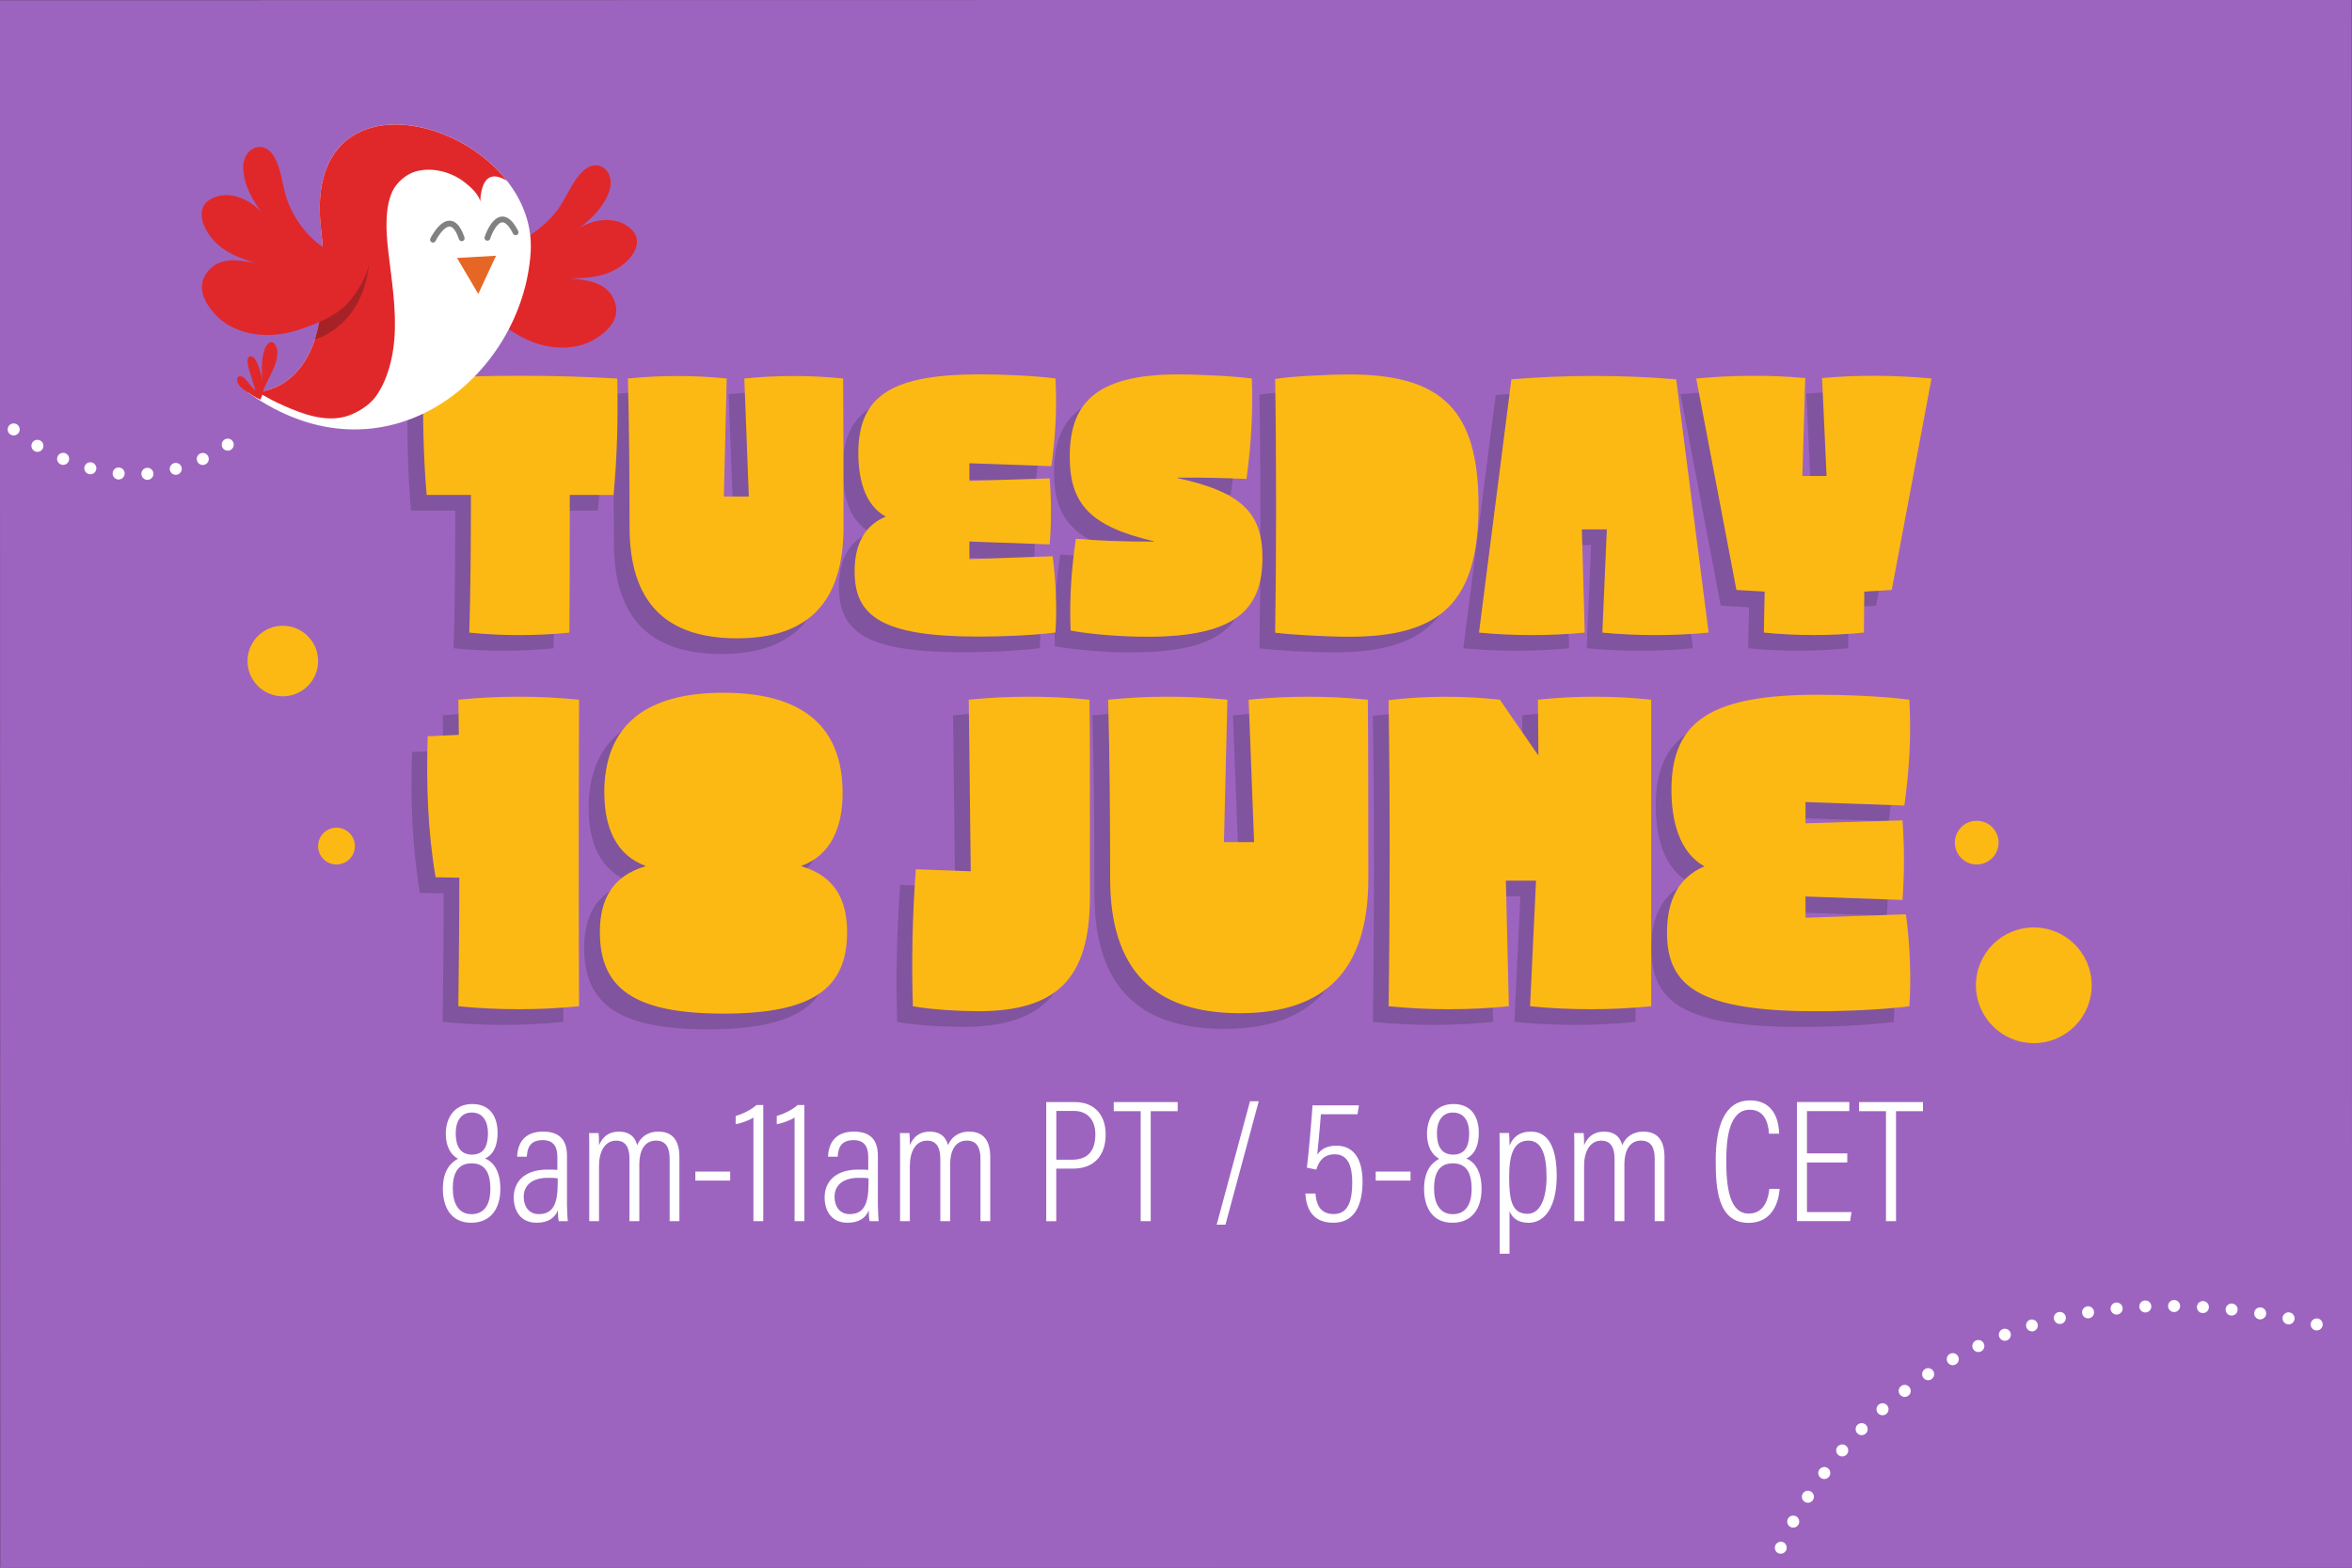
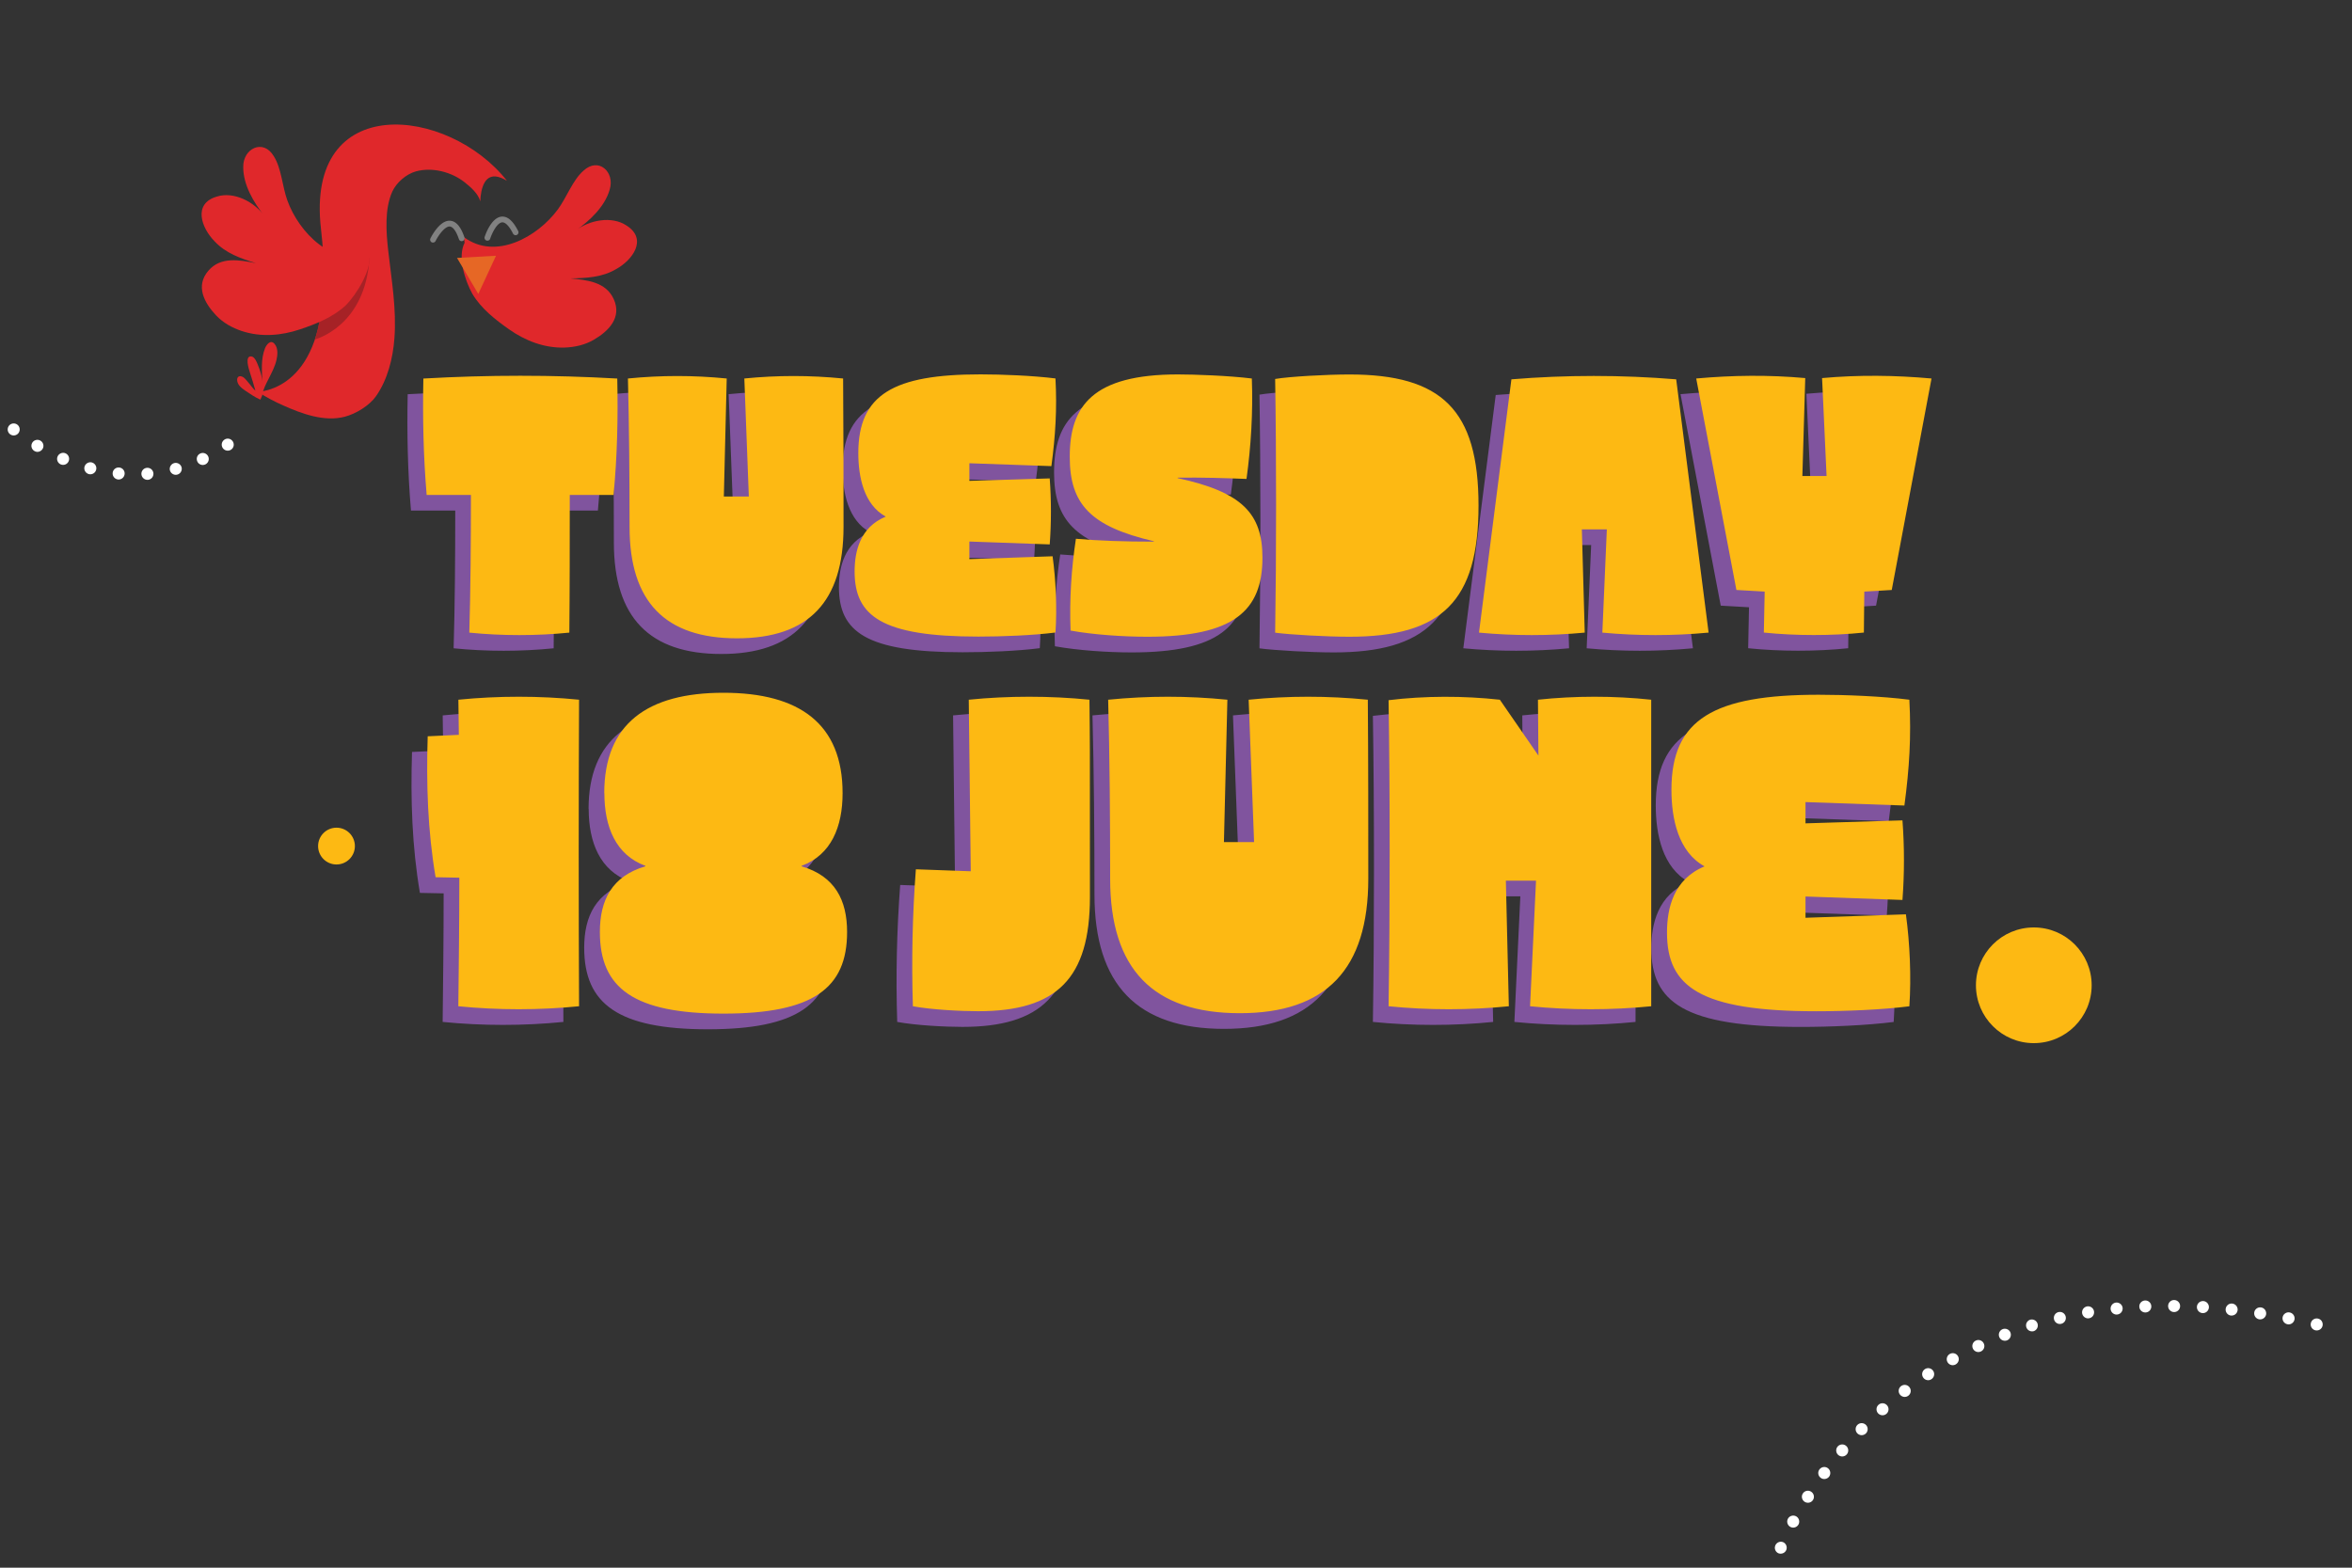
<svg xmlns="http://www.w3.org/2000/svg" viewBox="0 0 450 300">
  <rect x="0" y="0" width="450" height="300" fill="#333333" stroke="none" />
-   <path d="m450.01 299.92-449.97.079-.052-299.96 449.97-.079z" fill="#9d64bf" />
-   <path d="m84.73 227.51c0-3.75 1.72-5.14 2.9-5.76-1.36-.73-2.34-2.32-2.34-4.79 0-2.85 1.49-5.69 5.07-5.69s4.84 2.66 4.84 5.48c0 3.03-1.18 4.42-2.4 4.94 1.65.69 2.93 2.44 2.93 5.83 0 3.68-1.77 6.47-5.58 6.47s-5.42-2.92-5.42-6.48zm9.09.04c0-3.21-1.06-4.93-3.6-4.93-2.75 0-3.59 2.1-3.59 4.82s1.04 4.91 3.57 4.91 3.62-1.93 3.62-4.8zm-6.63-10.73c0 2.34.75 4.13 3.1 4.13 1.96 0 3.07-1.17 3.07-4.11 0-2.04-.82-3.94-3.1-3.94s-3.07 2-3.07 3.92zm21.31 14.15c0 1.14.1 2.27.13 2.72h-1.73c-.1-.39-.17-1.35-.17-2.05-.61 1.49-1.94 2.35-4.06 2.35-3.24 0-4.38-2.51-4.38-4.83 0-2.95 1.98-5.34 6.45-5.34.87 0 1.37 0 1.9.06v-2.4c0-1.44-.3-3.3-2.81-3.3-2.8 0-2.94 2.04-3.04 3.17h-1.84c.07-2.38 1.22-4.8 4.94-4.8 3.14 0 4.59 1.57 4.59 4.64v9.78zm-1.79-5.49c-.43-.07-.93-.09-1.83-.09-3.29 0-4.68 1.59-4.68 3.66 0 1.75.94 3.29 2.88 3.29 2.65 0 3.62-1.84 3.62-5.79v-1.06zm6.03-3.59c0-2.87 0-4.24-.03-5.06h1.82c.07.56.08 1.45.08 2.32.64-1.53 1.8-2.6 3.79-2.6 1.74 0 3.01.73 3.52 2.59.57-1.43 1.89-2.59 4.06-2.59 1.98 0 4.01.94 4.01 4.84v12.3h-1.87v-11.94c0-1.84-.52-3.48-2.61-3.48-2.35 0-3.19 2.17-3.19 4.51v10.91h-1.88v-11.87c0-2.29-.76-3.54-2.55-3.54-2.18 0-3.28 2.12-3.28 4.79v10.62h-1.87zm26.96 2.3v1.73h-6.66v-1.73zm4.45 9.5v-19.84c-.73.53-2.54 1.17-3.4 1.27v-1.57c1.55-.42 3.27-1.38 3.97-2.09h1.31v22.23zm7.87 0v-19.84c-.73.53-2.54 1.17-3.4 1.27v-1.57c1.55-.42 3.27-1.38 3.97-2.09h1.31v22.23zm15.96-2.72c0 1.14.1 2.27.13 2.72h-1.73c-.1-.39-.17-1.35-.17-2.05-.61 1.49-1.94 2.35-4.06 2.35-3.24 0-4.38-2.51-4.38-4.83 0-2.95 1.98-5.34 6.45-5.34.87 0 1.37 0 1.9.06v-2.4c0-1.44-.3-3.3-2.81-3.3-2.8 0-2.94 2.04-3.04 3.17h-1.84c.07-2.38 1.22-4.8 4.94-4.8 3.14 0 4.59 1.57 4.59 4.64v9.78zm-1.8-5.49c-.43-.07-.93-.09-1.83-.09-3.29 0-4.68 1.59-4.68 3.66 0 1.75.94 3.29 2.88 3.29 2.65 0 3.62-1.84 3.62-5.79v-1.06zm6.03-3.59c0-2.87 0-4.24-.03-5.06h1.82c.07.56.08 1.45.08 2.32.64-1.53 1.8-2.6 3.79-2.6 1.74 0 3.01.73 3.52 2.59.57-1.43 1.89-2.59 4.06-2.59 1.98 0 4.01.94 4.01 4.84v12.3h-1.87v-11.94c0-1.84-.52-3.48-2.61-3.48-2.35 0-3.19 2.17-3.19 4.51v10.91h-1.88v-11.87c0-2.29-.76-3.54-2.55-3.54-2.18 0-3.28 2.12-3.28 4.79v10.62h-1.87zm27.96-10.99h5.52c3.5 0 5.85 2.25 5.85 6.19s-2.11 6.54-6.24 6.54h-3.21v10.07h-1.92v-22.79zm1.92 11.03h3.02c2.9 0 4.46-1.57 4.46-4.86 0-2.61-1.36-4.48-4.14-4.48h-3.33v9.34zm16.16-9.29h-5.16v-1.74h12.23v1.74h-5.16v21.05h-1.92v-21.05zm14.53 21.72 6.38-23.62h1.67l-6.37 23.62h-1.67zm26.94-21.13h-7c-.16 2.34-.57 6.43-.69 7.74.63-.96 1.75-1.73 3.65-1.73 3.54 0 5.01 2.88 5.01 6.86 0 4.2-1.31 7.89-5.6 7.89-4.08 0-5.19-2.87-5.34-5.59h1.93c.13 1.55.59 3.93 3.47 3.93s3.57-2.68 3.57-6.08c0-2.95-.75-5.36-3.33-5.36-2.08 0-3.02 1.23-3.56 2.93l-1.79-.37c.32-2.49.85-8.51 1.08-11.93h8.88l-.27 1.69zm10.15 10.96v1.73h-6.66v-1.73zm2.59 3.32c0-3.75 1.72-5.14 2.9-5.76-1.36-.73-2.34-2.32-2.34-4.79 0-2.85 1.49-5.69 5.07-5.69s4.84 2.66 4.84 5.48c0 3.03-1.18 4.42-2.4 4.94 1.65.69 2.93 2.44 2.93 5.83 0 3.68-1.77 6.47-5.58 6.47s-5.42-2.92-5.42-6.48zm9.1.04c0-3.21-1.06-4.93-3.6-4.93-2.75 0-3.59 2.1-3.59 4.82s1.04 4.91 3.57 4.91 3.62-1.93 3.62-4.8zm-6.64-10.73c0 2.34.75 4.13 3.1 4.13 1.96 0 3.07-1.17 3.07-4.11 0-2.04-.82-3.94-3.1-3.94s-3.07 2-3.07 3.92zm13.89 14.98v8.12h-1.88v-18.16c0-2.32 0-3.89-.03-4.94h1.83c.04.29.08 1.52.08 2.43.62-1.6 1.87-2.7 4.11-2.7 3.22 0 4.92 2.89 4.92 8.49s-2.08 8.96-5.4 8.96c-2.14 0-3.14-1.06-3.62-2.19zm7.08-6.67c0-4.32-1.03-6.86-3.45-6.86-2.86 0-3.7 2.73-3.7 6.97s.45 7.04 3.51 7.04c2.4 0 3.65-2.86 3.65-7.15zm5.32-3.24c0-2.87 0-4.24-.03-5.06h1.82c.07.56.08 1.45.08 2.32.64-1.53 1.8-2.6 3.79-2.6 1.74 0 3.01.73 3.52 2.59.57-1.43 1.89-2.59 4.06-2.59 1.98 0 4.01.94 4.01 4.84v12.3h-1.87v-11.94c0-1.84-.52-3.48-2.61-3.48-2.35 0-3.19 2.17-3.19 4.51v10.91h-1.88v-11.87c0-2.29-.76-3.54-2.55-3.54-2.18 0-3.28 2.12-3.28 4.79v10.62h-1.87zm39.28 5.61c-.1 1.39-.73 6.51-5.96 6.51-5.92 0-6.27-6.68-6.27-11.93 0-6.35 1.6-11.5 6.56-11.5 5.29 0 5.54 5.13 5.58 6.37h-1.96c-.04-.77-.21-4.59-3.66-4.59-3.97 0-4.5 5.56-4.5 9.71 0 5 .57 10.17 4.31 10.17 3.26 0 3.82-3.49 3.92-4.74h1.97zm12.94-5.05h-7.71v9.5h8.53l-.28 1.73h-10.16v-22.79h10.01v1.74h-8.1v8.08h7.71zm7.42-9.81h-5.16v-1.74h12.23v1.74h-5.16v21.05h-1.92v-21.05z" fill="#fff" />
  <path d="m114.4 97.71h-8.39c0 9.1 0 18.35-.08 26.35-6.27.63-12.86.63-19.14 0 .24-7.92.31-17.33.31-26.35h-8.47c-.63-7.45-.78-14.82-.63-22.27 12.39-.71 24.71-.71 37.1 0 .16 7.45 0 14.82-.71 22.27zm2.74-22.28c6.35-.63 12.55-.63 18.9 0l-.55 22.59h4.78l-.86-22.59c6.27-.63 12.55-.63 18.9 0 .08 9.96.08 20 .08 28.39 0 14.35-6.67 21.33-20.39 21.33s-20.55-6.98-20.55-21.33c0-9.49-.08-19.29-.31-28.39zm43.37 36.94c0-3.84 1.02-8.47 5.96-10.51-4.16-2.27-5.25-7.53-5.25-12.16 0-11.22 6.74-15.06 23.37-15.06 4.08 0 10.04.24 14.35.78.31 5.88 0 10.9-.78 16.78l-15.69-.55v3.37l15.37-.47c.31 4.16.31 8.47 0 12.63l-15.37-.55v3.37l15.92-.55c.63 4.63.86 9.96.55 14.59-4.31.55-10.2.78-14.74.78-18.51 0-23.69-3.92-23.69-12.47zm76-36.94c.24 6.51-.16 12.94-1.02 19.22-4.16-.16-8.55-.31-13.18-.24v.08c12.31 2.67 16.23 6.75 16.23 15.22 0 10.2-5.49 15.14-22.04 15.14-4.55 0-10.35-.39-14.67-1.18-.24-5.96.16-11.92 1.02-17.57 4.55.39 9.25.55 14.9.55v-.08c-12.08-2.82-16.08-7.06-16.08-16.16 0-9.73 4.39-15.76 20.71-15.76 3.14 0 9.8.24 14.12.78zm43.37 24.32c0 18.35-7.06 25.1-24.71 25.1-4.24 0-11.37-.39-14.2-.78.24-14.9.24-34.04 0-48.55 2.75-.47 9.96-.86 14.2-.86 17.65 0 24.71 6.75 24.71 25.1zm44 24.31c-6.75.63-13.57.63-20.31 0l.86-19.76h-4.78l.55 19.76c-6.74.63-13.49.63-20.23 0l6.2-48.47c10.35-.86 21.18-.86 31.53 0l6.2 48.47zm35.06-8.16c-1.73.08-3.45.24-5.25.31 0 2.59-.08 5.25-.08 7.84-6.12.63-13.02.63-19.14 0 .08-2.59.08-5.25.16-7.84-1.88-.08-3.69-.24-5.41-.31l-7.69-40.47c6.98-.63 13.88-.71 20.86-.08l-.55 18.74h4.63l-.86-18.74c6.98-.63 13.96-.55 20.94.08zm-251.16 79.66c-7.57.76-15.52.76-23.09 0 .09-7.57.19-16.09.19-24.6l-4.54-.09c-1.51-8.89-1.8-17.79-1.51-26.97l5.96-.28c0-2.37-.09-4.54-.09-6.72 7.57-.76 15.52-.76 23.09 0-.09 17.5-.09 40.69 0 58.66zm4.83-40.78c0-13.25 8.23-19.21 22.8-19.21s22.8 5.96 22.8 19.21c0 6.43-2.18 11.83-7.85 13.91v.09c6.43 1.89 8.71 6.53 8.71 12.58 0 10.79-6.53 15.61-23.65 15.61s-23.65-4.83-23.65-15.61c0-6.06 2.27-10.69 8.71-12.58v-.09c-5.68-2.08-7.85-7.48-7.85-13.91zm92.92 19.87c0 15.61-6.34 21.86-21.38 21.86-3.22 0-8.89-.28-12.49-.95-.28-8.8-.09-17.41.57-26.21l10.5.38-.38-32.83c7.48-.76 15.61-.76 23.09 0 .09 9.94.09 3.03.09 37.75zm3.5-37.75c7.66-.76 15.14-.76 22.8 0l-.66 27.25h5.77l-1.04-27.25c7.57-.76 15.14-.76 22.8 0 .09 12.02.09 24.13.09 34.25 0 17.32-8.04 25.74-24.6 25.74s-24.79-8.42-24.79-25.74c0-11.45-.09-23.28-.38-34.25zm53.64 58.66c.28-17.98.28-41.06 0-58.57 6.91-.85 14.38-.85 21.29-.09l7.38 10.69-.09-10.69c7.1-.76 14.57-.76 21.67 0v58.66c-7.57.76-15.61.76-23.18 0l1.14-24.03h-5.77l.57 24.03c-7.48.76-15.52.76-22.99 0zm53.27-14.09c0-4.64 1.23-10.22 7.19-12.68-5.02-2.74-6.34-9.08-6.34-14.67 0-13.53 8.14-18.17 28.2-18.17 4.92 0 12.11.28 17.32.95.38 7.1 0 13.15-.95 20.25l-18.92-.66v4.07l18.55-.57c.38 5.02.38 10.22 0 15.23l-18.55-.66v4.07l19.21-.66c.76 5.58 1.04 12.02.66 17.6-5.2.66-12.3.95-17.79.95-22.33 0-28.58-4.73-28.58-15.04z" fill="#80549e" />
  <path d="m117.4 94.71h-8.39c0 9.1 0 18.35-.08 26.35-6.27.63-12.86.63-19.14 0 .24-7.92.31-17.33.31-26.35h-8.47c-.63-7.45-.78-14.82-.63-22.27 12.39-.71 24.71-.71 37.1 0 .16 7.45 0 14.82-.71 22.27zm2.74-22.28c6.35-.63 12.55-.63 18.9 0l-.55 22.59h4.78l-.86-22.59c6.27-.63 12.55-.63 18.9 0 .08 9.96.08 20 .08 28.39 0 14.35-6.67 21.33-20.39 21.33s-20.55-6.98-20.55-21.33c0-9.49-.08-19.29-.31-28.39zm43.37 36.94c0-3.84 1.02-8.47 5.96-10.51-4.16-2.27-5.25-7.53-5.25-12.16 0-11.22 6.74-15.06 23.37-15.06 4.08 0 10.04.24 14.35.78.31 5.88 0 10.9-.78 16.78l-15.69-.55v3.37l15.37-.47c.31 4.16.31 8.47 0 12.63l-15.37-.55v3.37l15.92-.55c.63 4.63.86 9.96.55 14.59-4.31.55-10.2.78-14.74.78-18.51 0-23.69-3.92-23.69-12.47zm76-36.94c.24 6.51-.16 12.94-1.02 19.22-4.16-.16-8.55-.31-13.18-.24v.08c12.31 2.67 16.23 6.75 16.23 15.22 0 10.2-5.49 15.14-22.04 15.14-4.55 0-10.35-.39-14.67-1.18-.24-5.96.16-11.92 1.02-17.57 4.55.39 9.25.55 14.9.55v-.08c-12.08-2.82-16.08-7.06-16.08-16.16 0-9.73 4.39-15.76 20.71-15.76 3.14 0 9.8.24 14.12.78zm43.37 24.32c0 18.35-7.06 25.1-24.71 25.1-4.24 0-11.37-.39-14.2-.78.24-14.9.24-34.04 0-48.55 2.75-.47 9.96-.86 14.2-.86 17.65 0 24.71 6.75 24.71 25.1zm44 24.31c-6.75.63-13.57.63-20.31 0l.86-19.76h-4.78l.55 19.76c-6.74.63-13.49.63-20.23 0l6.2-48.47c10.35-.86 21.18-.86 31.53 0l6.2 48.47zm35.06-8.16c-1.73.08-3.45.24-5.25.31 0 2.59-.08 5.25-.08 7.84-6.12.63-13.02.63-19.14 0 .08-2.59.08-5.25.16-7.84-1.88-.08-3.69-.24-5.41-.31l-7.69-40.47c6.98-.63 13.88-.71 20.86-.08l-.55 18.74h4.63l-.86-18.74c6.98-.63 13.96-.55 20.94.08zm-251.16 79.66c-7.57.76-15.52.76-23.09 0 .09-7.57.19-16.09.19-24.6l-4.54-.09c-1.51-8.89-1.8-17.79-1.51-26.97l5.96-.28c0-2.37-.09-4.54-.09-6.72 7.57-.76 15.52-.76 23.09 0-.09 17.5-.09 40.69 0 58.66zm4.83-40.78c0-13.25 8.23-19.21 22.8-19.21s22.8 5.96 22.8 19.21c0 6.43-2.18 11.83-7.85 13.91v.09c6.43 1.89 8.71 6.53 8.71 12.58 0 10.79-6.53 15.61-23.65 15.61s-23.65-4.83-23.65-15.61c0-6.06 2.27-10.69 8.71-12.58v-.09c-5.68-2.08-7.85-7.48-7.85-13.91zm92.92 19.87c0 15.61-6.34 21.86-21.38 21.86-3.22 0-8.89-.28-12.49-.95-.28-8.8-.09-17.41.57-26.21l10.5.38-.38-32.83c7.48-.76 15.61-.76 23.09 0 .09 9.94.09 3.03.09 37.75zm3.5-37.75c7.66-.76 15.14-.76 22.8 0l-.66 27.25h5.77l-1.04-27.25c7.57-.76 15.14-.76 22.8 0 .09 12.02.09 24.13.09 34.25 0 17.32-8.04 25.74-24.6 25.74s-24.79-8.42-24.79-25.74c0-11.45-.09-23.28-.38-34.25zm53.64 58.66c.28-17.98.28-41.06 0-58.57 6.91-.85 14.38-.85 21.29-.09l7.38 10.69-.09-10.69c7.1-.76 14.57-.76 21.67 0v58.66c-7.57.76-15.61.76-23.18 0l1.14-24.03h-5.77l.57 24.03c-7.48.76-15.52.76-22.99 0zm53.27-14.09c0-4.64 1.23-10.22 7.19-12.68-5.02-2.74-6.34-9.08-6.34-14.67 0-13.53 8.14-18.17 28.2-18.17 4.92 0 12.11.28 17.32.95.38 7.1 0 13.15-.95 20.25l-18.92-.66v4.07l18.55-.57c.38 5.02.38 10.22 0 15.23l-18.55-.66v4.07l19.21-.66c.76 5.58 1.04 12.02.66 17.6-5.2.66-12.3.95-17.79.95-22.33 0-28.58-4.73-28.58-15.04z" fill="#fdb913" />
  <path d="m88.79 45.4c6.04 4.47 14.07-.08 17.93-5.31 1.69-2.28 2.84-5.62 4.91-7.42 2.89-2.69 6.08.25 5.01 3.65-.94 3.25-3.83 5.94-6.54 7.84 2.56-2.03 6.95-2.93 9.82-.97 4.04 2.62 1.06 6.6-2.02 8.3-2.72 1.61-5.72 1.73-8.79 1.79 3.16.3 6.81.65 8.31 3.95 1.6 3.52-.94 6.13-3.85 7.81-1.67.97-3.6 1.4-5.52 1.47-3.88.13-7.53-1.29-10.66-3.49-2.66-1.87-5.35-3.98-7.03-6.82-1.39-2.51-2.86-7.03-1.47-9.73l-.12-1.07z" fill="#e0282b" />
-   <path d="m47.36 75.05s17.93 2.5 14.05-31.26c-3.88-33.75 41.63-19.5 40.12 4.46-1.51 23.95-27.94 45.59-54.17 26.8z" fill="#fff" />
  <path d="m49.38 75.02c4.57-.53 15.09-4.59 12.03-31.22-3.05-26.54 24.43-23.4 35.58-9.21-.34-.21-.71-.39-1.09-.55-3.2-1.28-3.9 2.07-4.02 4.49-.35-1.45-1.83-2.73-2.95-3.62-2.52-2.01-6.25-2.99-9.4-2.1-1.82.51-3.7 2.15-4.47 3.85-1.51 3.34-1.18 7.79-.78 11.34.63 5.57 1.61 11.15 1.18 16.78-.29 3.81-1.3 7.87-3.52 11.04-1.25 1.79-3.87 3.38-5.95 3.92-3.94 1.04-8.23-.56-11.8-2.15-1.62-.72-3.27-1.57-4.81-2.58z" fill="#e0282b" />
  <path d="m50.16 75.67c.15-1.15.77-2.25 1.28-3.27.56-1.12 1.16-2.25 1.45-3.48.23-1 .36-2.27-.36-3.11-.76-.9-1.54.12-1.84.87-.4 1.01-.55 2.14-.58 3.22-.03 1.1.07 2.21.05 3.31.02-1.16-.42-2.4-.85-3.46-.2-.49-.59-1.49-1.24-1.55-1.3-.12-.44 2.5-.28 3 .39 1.18.74 2.37 1.08 3.57-.53-.45-.91-1.08-1.37-1.59-.38-.42-.76-1.04-1.37-1.17-.46-.1-.76.19-.76.65-.01.97.87 1.63 1.59 2.12.92.62 1.84 1.25 2.86 1.7l.34-.8z" fill="#e0282b" />
  <path d="m94.9 48.94-7.46.42 4.07 6.89z" fill="#e66725" />
  <path d="m60.25 64.95s9.74-2.47 10.44-15.72l-9.46 11.3s-.05 1.39-.98 4.43z" fill="#a62226" />
  <path d="m70.68 48.56c-7.06 2.57-13.47-4.06-15.69-10.17-.98-2.67-1.13-6.19-2.61-8.5-2.01-3.4-5.91-1.48-5.84 2.08-.02 3.39 1.99 6.78 4.05 9.37-1.88-2.68-5.84-4.78-9.14-3.71-4.61 1.37-2.88 6.03-.41 8.53 2.15 2.32 4.99 3.28 7.92 4.2-3.11-.61-6.72-1.31-9.08 1.43-2.53 2.92-.83 6.14 1.48 8.58 1.33 1.4 3.05 2.36 4.88 2.97 3.68 1.22 7.58.9 11.21-.33 3.08-1.04 6.25-2.31 8.67-4.55 2.04-2.02 5.1-6.88 4.53-9.86l.04-.04z" fill="#e0282b" />
  <path d="m93.3 46.05c.22-.01.42-.16.49-.38.38-1.17 1.34-3.05 2.29-3.12.62-.04 1.35.72 2.08 2.16a.55.55 0 1 0 .98-.5c-.98-1.93-2-2.83-3.13-2.76h-.02c-2 .16-3.14 3.51-3.26 3.89-.09.29.07.6.36.69.07.02.14.03.21.03zm-4.93.1s.09-.01.14-.03c.29-.1.44-.41.35-.7-.7-2.06-1.6-3.1-2.74-3.18-1.98-.13-3.59 3.03-3.77 3.39-.13.27-.02.6.25.74.27.13.6.02.74-.25.54-1.1 1.8-2.84 2.71-2.77.62.04 1.24.9 1.76 2.43.08.24.32.39.56.37z" fill="#818181" />
  <g fill="#fdb913">
    <circle cx="389.12" cy="188.55" r="11.07" />
-     <circle cx="378.2" cy="161.25" r="4.18" />
-     <circle cx="54.11" cy="126.5" r="6.75" />
    <circle cx="64.38" cy="161.91" r="3.52" />
  </g>
  <path d="m27.06 90.76c-.05-.63.42-1.19 1.06-1.23h-.01c.64-.06 1.19.42 1.24 1.05s-.42 1.19-1.05 1.24h-.1c-.59 0-1.09-.46-1.14-1.06zm-4.47.99c-.63-.06-1.09-.62-1.03-1.25.06-.64.62-1.1 1.26-1.03.63.06 1.09.62 1.02 1.25-.06.59-.55 1.04-1.14 1.04h-.11zm9.93-1.72c-.17-.61.2-1.24.81-1.41.61-.16 1.24.2 1.41.81a1.15 1.15 0 0 1 -2.22.6zm-15.53.69c-.61-.16-.98-.79-.82-1.4.17-.61.8-.98 1.41-.82.61.17.98.8.81 1.41-.13.51-.6.85-1.1.85-.1 0-.2 0-.3-.04zm20.77-2.4c-.27-.58-.03-1.26.55-1.53.57-.27 1.25-.02 1.52.55a1.147 1.147 0 0 1 -1.03 1.64c-.44 0-.85-.25-1.04-.66zm-26.13.55c-.59-.25-.86-.93-.61-1.51s.93-.86 1.51-.61.85.93.6 1.51c-.18.44-.61.7-1.05.7-.15 0-.31-.03-.45-.09zm-5.05-2.57c-.55-.32-.73-1.02-.41-1.57.32-.54 1.03-.72 1.57-.4.55.32.73 1.03.41 1.57-.22.36-.6.57-.99.57-.2 0-.4-.06-.58-.17zm36.04-.56c-.35-.53-.22-1.24.31-1.6.52-.36 1.24-.22 1.59.31.36.52.22 1.24-.3 1.59-.2.14-.42.2-.65.2-.36 0-.73-.18-.95-.5zm-40.75-2.69c-.48-.42-.53-1.14-.12-1.62.42-.48 1.14-.53 1.62-.12s.53 1.14.12 1.62c-.23.26-.55.4-.87.4-.27 0-.53-.1-.75-.28zm338.41 214.2a1.153 1.153 0 0 1 .83-2.15c.59.23.88.89.66 1.49-.18.45-.61.73-1.08.73-.13 0-.27-.02-.41-.07zm2.26-5.06c-.55-.3-.76-1-.46-1.56.3-.55 1-.76 1.56-.46.55.3.76 1 .46 1.56a1.153 1.153 0 0 1 -1.56.46zm2.74-4.8c-.53-.34-.69-1.05-.35-1.58.34-.54 1.05-.7 1.59-.35.53.34.69 1.05.35 1.58-.22.35-.59.53-.97.53-.21 0-.43-.06-.62-.18zm3.07-4.59c-.51-.37-.62-1.09-.24-1.6s1.1-.62 1.61-.24.61 1.1.24 1.61c-.23.3-.58.46-.93.46-.24 0-.48-.07-.68-.23zm3.37-4.36c-.48-.41-.54-1.14-.13-1.62s1.14-.54 1.62-.13a1.145 1.145 0 0 1 -.74 2.02c-.27 0-.53-.09-.75-.27zm3.66-4.13a1.15 1.15 0 0 1 -.02-1.62c.45-.46 1.17-.46 1.63-.02a1.15 1.15 0 0 1 -.81 1.97c-.28 0-.57-.11-.8-.33zm3.94-3.86c-.42-.48-.38-1.2.09-1.62.48-.43 1.2-.38 1.62.09.43.47.38 1.2-.09 1.62-.22.2-.49.29-.76.29-.32 0-.63-.13-.86-.38zm4.19-3.58c-.39-.5-.29-1.23.21-1.61.51-.39 1.23-.29 1.61.21.39.5.3 1.22-.21 1.61-.21.16-.45.24-.7.24-.34 0-.68-.16-.91-.45zm4.44-3.27c-.35-.53-.2-1.24.33-1.59a1.14 1.14 0 0 1 1.59.33c.35.52.2 1.24-.33 1.58-.19.14-.41.2-.63.2-.37 0-.74-.18-.96-.52zm4.66-2.94c-.31-.55-.11-1.25.44-1.56.56-.31 1.26-.12 1.57.44.31.55.11 1.25-.45 1.56h.01a1.148 1.148 0 0 1 -1.57-.44zm4.86-2.59a1.15 1.15 0 0 1 .56-1.53 1.14 1.14 0 0 1 1.52.56c.27.57.03 1.25-.55 1.52a1.148 1.148 0 0 1 -1.53-.55zm5.04-2.23c-.23-.6.07-1.26.66-1.49.59-.22 1.26.07 1.48.66.23.6-.07 1.26-.66 1.49-.13.05-.27.07-.41.07-.46 0-.9-.28-1.07-.73zm5.18-1.87c-.19-.61.16-1.25.76-1.43a1.146 1.146 0 0 1 .67 2.19 1.155 1.155 0 0 1 -1.43-.76zm55.29.6c-.61-.14-1-.76-.85-1.38s.77-1 1.38-.85c.62.14 1 .76.85 1.38-.12.53-.59.88-1.11.88-.09 0-.18-.01-.27-.03zm-5.34-1.16c-.62-.12-1.03-.72-.91-1.35.13-.62.73-1.02 1.35-.9a1.15 1.15 0 0 1 -.22 2.28c-.07 0-.15-.01-.22-.03zm-44.65-.94c-.15-.62.24-1.24.86-1.38.61-.14 1.23.24 1.37.86a1.147 1.147 0 0 1 -1.12 1.41c-.52 0-.99-.36-1.11-.89zm39.27 0a1.15 1.15 0 0 1 -.96-1.31c.09-.63.68-1.06 1.31-.96.62.09 1.05.68.96 1.31-.09.56-.58.97-1.14.97-.05 0-.11 0-.17-.01zm-33.89-1.15c-.1-.62.32-1.21.95-1.32.63-.1 1.22.32 1.32.95s-.32 1.22-.95 1.32c-.06 0-.12.02-.19.02-.55 0-1.03-.4-1.13-.97zm28.47.43c-.63-.07-1.08-.64-1.01-1.27s.63-1.09 1.26-1.02 1.09.64 1.02 1.27c-.07.59-.56 1.02-1.14 1.02zm-23.02-1.22c-.06-.63.4-1.2 1.03-1.26s1.19.39 1.26 1.02c.06.64-.4 1.2-1.03 1.26s-.08.01-.12.01c-.58 0-1.08-.44-1.14-1.03zm17.58.75a1.15 1.15 0 0 1 -1.07-1.22c.04-.63.58-1.11 1.22-1.08.63.04 1.11.59 1.07 1.22-.04.61-.54 1.08-1.14 1.08zm-12.09-1.22c-.03-.63.46-1.17 1.1-1.19.63-.03 1.17.46 1.19 1.1.03.63-.46 1.16-1.09 1.19h-.05c-.62 0-1.12-.48-1.15-1.1zm6.64 1.02a1.15 1.15 0 0 1 -1.13-1.17c0-.63.53-1.14 1.16-1.13s1.14.53 1.13 1.16c0 .63-.51 1.14-1.14 1.14z" fill="#fff" />
</svg>